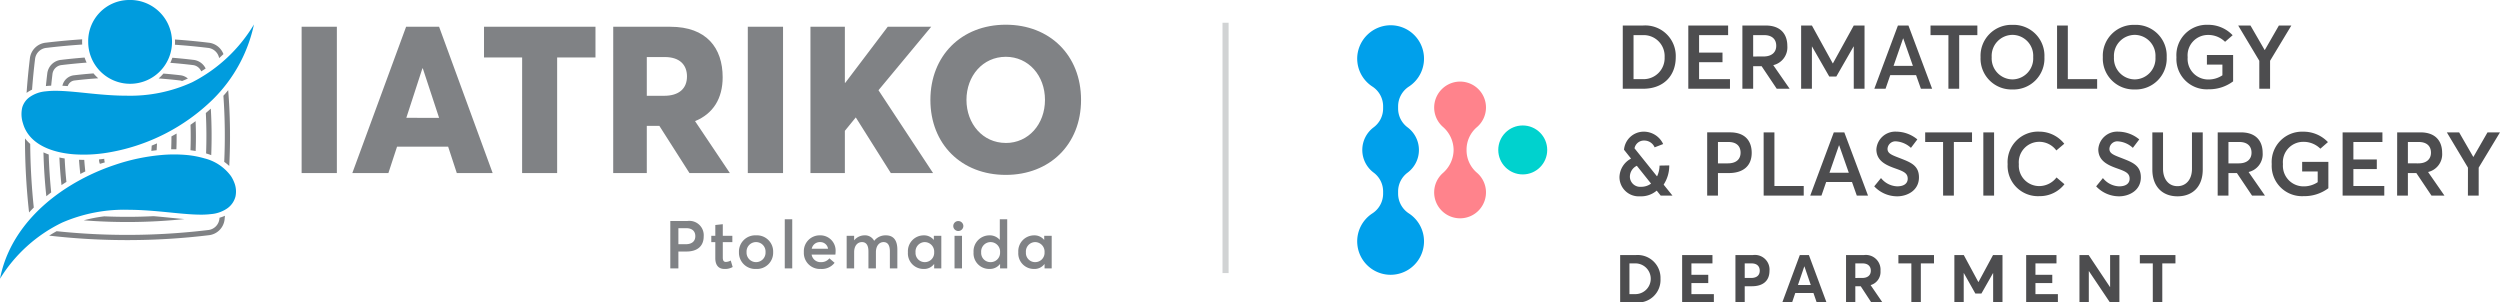
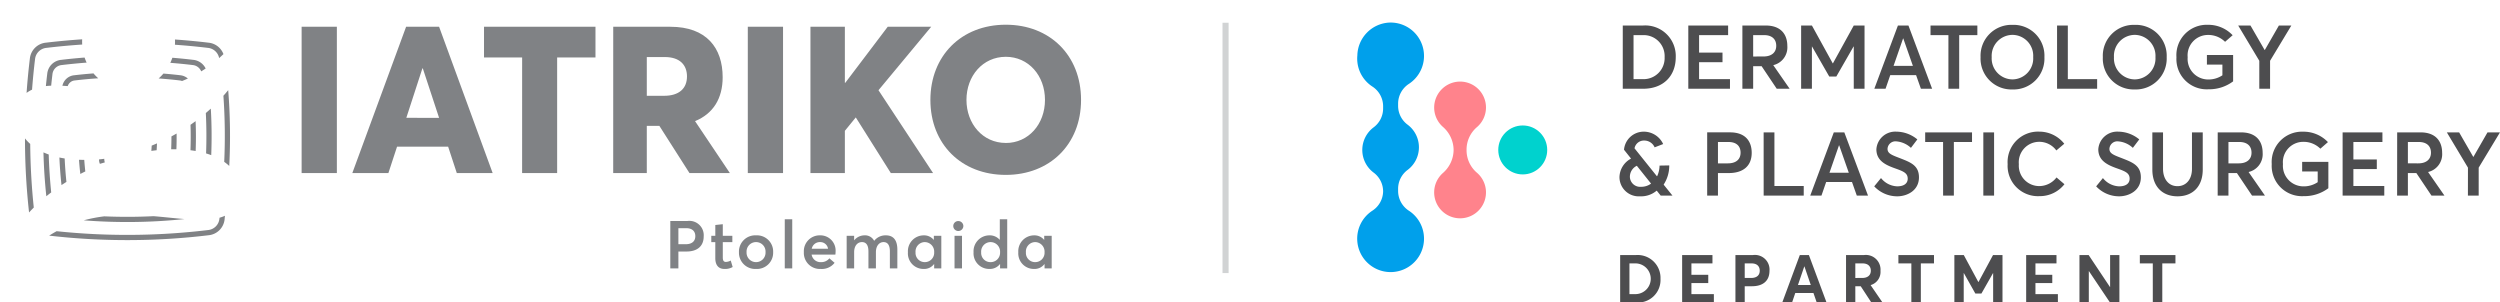
<svg xmlns="http://www.w3.org/2000/svg" width="410.216" height="49.631" viewBox="0 0 410.216 49.631">
  <g transform="translate(-396.033 -476.261)">
    <path d="M-63.456,0h5.783V-24.01h-5.783Zm8.319,0h5.918l1.42-4.328h8.386L-37.993,0h5.884L-40.9-24.01h-5.411Zm8.86-9.063,2.638-8.116h.068L-40.9-9.063Zm19,9.063h5.749V-18.971h6.29V-24.01H-33.529v5.039h6.256Zm14.947,0h5.512V-7.744h2.063L.186,0H6.814L1.1-8.522c2.976-1.217,4.531-3.72,4.531-7.2,0-4.8-2.638-8.285-8.589-8.285h-9.367Zm5.512-12.681v-6.357h2.942c2.536,0,3.652,1.353,3.652,3.179,0,2-1.319,3.179-3.754,3.179ZM9.756,0h5.783V-24.01H9.756Zm10.28,0h5.647V-6.932l1.792-2.2L33.225,0h6.932L31.2-13.594,39.852-24.01H32.717l-6.966,9.2h-.068v-9.2H20.036ZM52.094.3C59.263.3,64.437-4.667,64.437-12c0-7.372-5.174-12.343-12.343-12.343-7.3,0-12.377,5.106-12.377,12.343S44.79.3,52.094.3Zm0-5.242c-3.787,0-6.459-3.145-6.459-7.068s2.671-7.068,6.459-7.068c3.72,0,6.425,3.077,6.425,7.068S55.814-4.937,52.094-4.937Z" transform="translate(508.981 504.659)" fill="#808285" />
    <path d="M-63.327,0H-62V-2.772h1.337c1.677,0,2.816-.8,2.816-2.488a2.353,2.353,0,0,0-2.663-2.52h-2.816ZM-62-3.967V-6.6h1.3c.953,0,1.479.493,1.479,1.315,0,.767-.493,1.315-1.578,1.315Zm7.55,4.055A2.486,2.486,0,0,0-53.092-.23l-.318-1.063a1.794,1.794,0,0,1-.789.23c-.351,0-.515-.2-.515-.745v-2.5h1.567V-5.348h-1.567V-7.254l-1.227.131v1.775H-56.6v1.041h.657v2.619C-55.942-.493-55.372.088-54.451.088Zm5.194,0a2.661,2.661,0,0,0,2.805-2.751,2.658,2.658,0,0,0-2.805-2.761,2.67,2.67,0,0,0-2.805,2.761A2.667,2.667,0,0,0-49.257.088Zm0-1.118a1.553,1.553,0,0,1-1.556-1.633,1.553,1.553,0,0,1,1.556-1.655A1.554,1.554,0,0,1-47.7-2.663,1.554,1.554,0,0,1-49.257-1.03ZM-44.545,0h1.227V-8.065h-1.227Zm8.339-2.74a2.5,2.5,0,0,0-2.52-2.685,2.6,2.6,0,0,0-2.685,2.751A2.626,2.626,0,0,0-38.639.088,2.638,2.638,0,0,0-36.37-.92l-.855-.734a1.672,1.672,0,0,1-1.348.625A1.482,1.482,0,0,1-40.14-2.268h3.9A3.893,3.893,0,0,0-36.206-2.74Zm-2.531-1.578a1.279,1.279,0,0,1,1.293,1.085h-2.674A1.353,1.353,0,0,1-38.737-4.318ZM-34.387,0h1.227V-2.663c0-1.052.548-1.655,1.282-1.655s1.063.57,1.063,1.534V0h1.227V-2.663c0-1.052.559-1.655,1.249-1.655.723,0,1.041.57,1.041,1.534V0h1.227V-3.09c0-1.6-.7-2.334-1.874-2.334a2.347,2.347,0,0,0-1.918.888h-.022a1.677,1.677,0,0,0-1.6-.888,2.183,2.183,0,0,0-1.666.811h-.011v-.734h-1.227Zm12.635.088a2.008,2.008,0,0,0,1.7-.8l.022.011V0h1.173V-5.348h-1.227V-4.7l-.022.011a2.052,2.052,0,0,0-1.655-.734,2.6,2.6,0,0,0-2.575,2.772A2.552,2.552,0,0,0-21.752.088Zm.2-1.118a1.506,1.506,0,0,1-1.534-1.611,1.544,1.544,0,0,1,1.534-1.677,1.566,1.566,0,0,1,1.523,1.677A1.528,1.528,0,0,1-21.555-1.03Zm5.479-5.107a.83.83,0,0,0,.833-.822.828.828,0,0,0-.833-.811.818.818,0,0,0-.822.811A.821.821,0,0,0-16.076-6.137ZM-16.689,0h1.227V-5.348h-1.227Zm5.72.088A2.086,2.086,0,0,0-9.227-.723h.011V0h1.173V-8.065H-9.26V-4.69h-.011a2.164,2.164,0,0,0-1.709-.734,2.611,2.611,0,0,0-2.586,2.772A2.56,2.56,0,0,0-10.969.088Zm.186-1.118a1.512,1.512,0,0,1-1.534-1.611,1.552,1.552,0,0,1,1.545-1.677A1.566,1.566,0,0,1-9.216-2.641,1.537,1.537,0,0,1-10.783-1.03ZM-3.638.088a2.008,2.008,0,0,0,1.7-.8l.022.011V0H-.745V-5.348H-1.972V-4.7l-.022.011a2.052,2.052,0,0,0-1.655-.734A2.6,2.6,0,0,0-6.224-2.652,2.552,2.552,0,0,0-3.638.088Zm.2-1.118A1.506,1.506,0,0,1-4.975-2.641,1.544,1.544,0,0,1-3.441-4.318,1.566,1.566,0,0,1-1.918-2.641,1.528,1.528,0,0,1-3.441-1.03Z" transform="translate(569.347 520.303)" fill="#808285" />
    <path d="M429.051,487.974c.245-.152.488-.309.727-.471a2.525,2.525,0,0,0-2.013-1.419q-1.722-.207-3.451-.347a8.189,8.189,0,0,1-.335.833q1.845.144,3.684.365a1.677,1.677,0,0,1,1.388,1.039m1.572,6.11c-.268.247-.54.487-.817.723.113,2.207.122,4.419.043,6.627.285.085.567.179.845.284C430.792,499.174,430.776,496.626,430.623,494.084Zm-9.393,17.648q-4.038.2-8.081.027a23.929,23.929,0,0,0-3.378.655,91.169,91.169,0,0,0,16.537-.208c-1.346-.109-2.689-.259-4.034-.383Q421.752,511.775,421.23,511.732Zm-17.2-10.121q-.441-.156-.866-.349.088,3.611.472,7.2.393-.321.8-.629Q404.118,504.732,404.027,501.611Zm5.886-15.907q-1.935.148-3.862.38a2.542,2.542,0,0,0-2.268,2.267q-.124,1.016-.224,2.035c.289-.034.578-.055.868-.068q.094-.933.207-1.864a1.687,1.687,0,0,1,1.519-1.519q2.04-.244,4.091-.4A8,8,0,0,1,409.913,485.7Zm15.985,3.85q.483-.19.957-.406a2.245,2.245,0,0,0-1.229-.538q-1.388-.165-2.781-.276a7.8,7.8,0,0,1-.785.8q1.736.121,3.465.327A1.5,1.5,0,0,1,425.9,489.554Zm2.237,11.483c.06-1.631.06-3.265-.01-4.9q-.411.3-.833.6.069,2.087-.009,4.175Q427.71,500.964,428.135,501.037Zm-21.205,5.074q-.2-1.92-.289-3.848-.435-.068-.865-.16.1,2.27.347,4.528c.127-.085.255-.168.383-.251S406.788,506.2,406.93,506.111Zm4.437-17.807q-1.584.119-3.163.306a2.2,2.2,0,0,0-1.933,1.724c.291.014.582.034.873.055a1.345,1.345,0,0,1,1.161-.928q1.917-.227,3.844-.353A7.809,7.809,0,0,1,411.367,488.3Zm-2.153,16.5q.405-.213.815-.414-.106-.948-.175-1.9-.431,0-.86-.012Q409.075,503.644,409.214,504.8Zm15.8-6.636c-.282.161-.565.318-.852.471q0,1.059-.044,2.117c.286-.005.572-.006.857,0Q425.029,499.462,425.011,498.168Zm-12.587,4.974.8-.233a2.015,2.015,0,0,1-.088-.558l0-.033c-.285.038-.569.072-.855.1A1.623,1.623,0,0,0,412.424,503.142Zm9.368-3.357q-.434.189-.873.368-.023.433-.058.867c.289-.04.579-.076.868-.107Q421.772,500.349,421.792,499.785Zm10.2-14q.355-.315.7-.644a2.914,2.914,0,0,0-2.425-1.874q-2.758-.33-5.531-.525c.006.131.01.262.01.392,0,.156-.005.311-.014.467q2.722.192,5.433.518A2.076,2.076,0,0,1,431.988,485.784Zm.693,6.2a93.26,93.26,0,0,1,.133,10.835,7.372,7.372,0,0,1,.825.672,94.749,94.749,0,0,0-.171-12.439Q433.086,491.53,432.681,491.986Zm.266,19.675a6.319,6.319,0,0,1-.9.326l-.019.157a2.07,2.07,0,0,1-1.866,1.866,111.307,111.307,0,0,1-18.738.66q-3.06-.152-6.107-.471-.627.342-1.227.727a112,112,0,0,0,26.174-.065,2.927,2.927,0,0,0,2.615-2.613C432.9,512.053,432.923,511.857,432.947,511.661Zm-31.379-1.337q-.545-5.205-.586-10.446a6.95,6.95,0,0,1-.859-.907,109.466,109.466,0,0,0,.669,12.156Q401.172,510.717,401.568,510.324Zm-.285-19.346q.188-2.5.49-4.995a2.071,2.071,0,0,1,1.866-1.865q2.928-.351,5.871-.548c-.008-.146-.012-.291-.012-.437s0-.281.011-.422q-2.992.2-5.972.555a2.928,2.928,0,0,0-2.615,2.614q-.34,2.807-.537,5.628A4.828,4.828,0,0,1,401.283,490.978Z" fill="#808285" fill-rule="evenodd" />
-     <path d="M437.708,480.268a25.112,25.112,0,0,1-10.139,9.489,24.406,24.406,0,0,1-10.815,2.205c-1.682,0-3.358-.122-5.032-.28-1.494-.14-2.987-.317-4.483-.43-.653-.049-1.309-.086-1.964-.09a13.5,13.5,0,0,0-1.741.087,5.371,5.371,0,0,0-2.7.989,3.207,3.207,0,0,0-1.145,1.635,4.823,4.823,0,0,0,.115,2.627,5.522,5.522,0,0,0,.683,1.516c1.576,2.432,4.81,3.326,7.534,3.553a23.67,23.67,0,0,0,5.577-.247,32.189,32.189,0,0,0,17.423-8.81,24.426,24.426,0,0,0,6.685-12.244m-20.589-4.007a6.877,6.877,0,1,1-6.611,6.872A6.746,6.746,0,0,1,417.119,476.261ZM396.033,522a24.429,24.429,0,0,1,10.2-9.216,25.617,25.617,0,0,1,10.987-2.1c1.714.01,3.423.131,5.129.289,1.522.14,3.044.314,4.569.423.665.048,1.332.083,2,.086a13.74,13.74,0,0,0,1.768-.094,5.43,5.43,0,0,0,2.721-.995,3.413,3.413,0,0,0,1.264-1.882,3.948,3.948,0,0,0-.232-2.374,5.427,5.427,0,0,0-.518-.994,7.677,7.677,0,0,0-4.326-2.893,15.594,15.594,0,0,0-3.157-.574,23.049,23.049,0,0,0-3.612-.005,32.682,32.682,0,0,0-7.96,1.649,35.337,35.337,0,0,0-7.9,3.777C401.59,510.569,397.274,515.6,396.033,522Z" fill="#009cde" fill-rule="evenodd" />
    <circle cx="4.016" cy="4.016" r="4.016" transform="translate(641.878 496.849)" fill="#00d2ce" />
-     <path d="M618.756,485.358a5.468,5.468,0,0,0,2.436,5.087,3.854,3.854,0,0,1,1.791,3.2v.442a3.849,3.849,0,0,1-1.56,3.072,4.637,4.637,0,0,0,0,7.421,3.847,3.847,0,0,1,1.56,3.071v.443a3.852,3.852,0,0,1-1.791,3.2,5.469,5.469,0,0,0-2.436,5.087,5.481,5.481,0,0,0,10.938-.518,5.466,5.466,0,0,0-2.47-4.576,3.869,3.869,0,0,1-1.78-3.222v-.409a3.847,3.847,0,0,1,1.56-3.071,4.637,4.637,0,0,0,0-7.421,3.849,3.849,0,0,1-1.56-3.072v-.408a3.872,3.872,0,0,1,1.78-3.223,5.478,5.478,0,0,0-3.233-10.052A5.524,5.524,0,0,0,618.756,485.358Z" fill="#00a0eb" />
+     <path d="M618.756,485.358a5.468,5.468,0,0,0,2.436,5.087,3.854,3.854,0,0,1,1.791,3.2v.442a3.849,3.849,0,0,1-1.56,3.072,4.637,4.637,0,0,0,0,7.421,3.847,3.847,0,0,1,1.56,3.071a3.852,3.852,0,0,1-1.791,3.2,5.469,5.469,0,0,0-2.436,5.087,5.481,5.481,0,0,0,10.938-.518,5.466,5.466,0,0,0-2.47-4.576,3.869,3.869,0,0,1-1.78-3.222v-.409a3.847,3.847,0,0,1,1.56-3.071,4.637,4.637,0,0,0,0-7.421,3.849,3.849,0,0,1-1.56-3.072v-.408a3.872,3.872,0,0,1,1.78-3.223,5.478,5.478,0,0,0-3.233-10.052A5.524,5.524,0,0,0,618.756,485.358Z" fill="#00a0eb" />
    <path d="M631.384,493.461a4.235,4.235,0,0,0,1.408,3.616,5.075,5.075,0,0,1,1.757,3.787v0a5.075,5.075,0,0,1-1.757,3.787,4.251,4.251,0,1,0,5.558-.071,4.84,4.84,0,0,1-1.674-3.717h0a4.843,4.843,0,0,1,1.674-3.717,4.248,4.248,0,0,0-3.224-7.47A4.274,4.274,0,0,0,631.384,493.461Z" fill="#ff838c" />
    <path d="M1.271,0H4.617C7.949,0,9.965-2.119,9.965-5.173a5.007,5.007,0,0,0-5.392-5.2h-3.3ZM3.039-1.578V-8.8H4.6A3.438,3.438,0,0,1,8.139-5.173,3.452,3.452,0,0,1,4.515-1.578ZM12.026,0h6.838V-1.578h-5.07V-4.354h3.843V-5.932H13.794V-8.8h4.764v-1.578H12.026ZM20.9,0h1.768V-3.7h1.388L26.535,0h2.119L25.966-3.872a2.992,2.992,0,0,0,2.309-3.142c0-1.929-1.081-3.361-3.551-3.361H20.9Zm1.768-5.29V-8.8h1.8c1.271,0,1.987.658,1.987,1.753,0,1.023-.687,1.753-2.1,1.753ZM30.539,0h1.768V-6.941h.015L35.157-2h1.154l2.835-4.939h.029V0h1.768V-10.375H39.175l-3.419,6.21h-.029l-3.419-6.21H30.539ZM42.55,0h1.841l.774-2.236H49.4L50.192,0h1.841L48.147-10.375H46.422Zm3.156-3.755,1.563-4.5H47.3l1.578,4.5Zm9,3.755h1.768V-8.8h2.981v-1.578H51.77V-8.8h2.937ZM65.228.117a5.069,5.069,0,0,0,5.231-5.3,5.06,5.06,0,0,0-5.231-5.3,5.072,5.072,0,0,0-5.246,5.3A5.072,5.072,0,0,0,65.228.117Zm0-1.651a3.445,3.445,0,0,1-3.419-3.653A3.445,3.445,0,0,1,65.228-8.84a3.433,3.433,0,0,1,3.39,3.653A3.441,3.441,0,0,1,65.228-1.534ZM72.534,0H79.11V-1.578H74.3v-8.8H72.534ZM85.29.117a5.069,5.069,0,0,0,5.231-5.3,5.06,5.06,0,0,0-5.231-5.3,5.072,5.072,0,0,0-5.246,5.3A5.072,5.072,0,0,0,85.29.117Zm0-1.651a3.445,3.445,0,0,1-3.419-3.653A3.445,3.445,0,0,1,85.29-8.84a3.433,3.433,0,0,1,3.39,3.653A3.441,3.441,0,0,1,85.29-1.534ZM97.36.088a6.552,6.552,0,0,0,4.062-1.3V-5.538h-4.3V-3.96h2.542v1.753a4.073,4.073,0,0,1-2.309.687,3.373,3.373,0,0,1-3.39-3.653,3.337,3.337,0,0,1,3.317-3.653,3.9,3.9,0,0,1,2.82,1.125l1.242-1.081a5.506,5.506,0,0,0-4.048-1.71,4.978,4.978,0,0,0-5.173,5.319A4.969,4.969,0,0,0,97.36.088ZM105.718,0h1.768V-4.588l3.492-5.786h-2.046l-2.309,4.018h-.029l-2.323-4.018h-2.016l3.463,5.786ZM4.106,17.651a3.945,3.945,0,0,0,2.718-.921h.029l.643.8H9.425L7.993,15.752v-.044A5.636,5.636,0,0,0,8.9,12.581l-1.593.029a4.228,4.228,0,0,1-.395,1.739H6.868L3.2,9.775A1.571,1.571,0,0,1,4.822,8.5,1.847,1.847,0,0,1,6.5,9.615l1.4-.541A3.5,3.5,0,0,0,4.676,7.043a3.246,3.246,0,0,0-3.2,2.966l1.14,1.432v.029A3.524,3.524,0,0,0,.731,14.51,3.16,3.16,0,0,0,4.106,17.651Zm.175-1.563a1.681,1.681,0,0,1-1.841-1.68,2,2,0,0,1,1.14-1.768L5.9,15.547v.029A2.683,2.683,0,0,1,4.281,16.088Zm10.842,1.447h1.768v-3.7h1.783c2.236,0,3.755-1.067,3.755-3.317,0-1.929-1.067-3.361-3.551-3.361H15.123Zm1.768-5.29V8.738H18.63c1.271,0,1.973.658,1.973,1.753,0,1.023-.658,1.753-2.1,1.753Zm7.5,5.29h6.575V15.956H26.156V7.16H24.387Zm7.642,0h1.841l.774-2.236h4.237l.789,2.236h1.841L37.626,7.16H35.9Zm3.156-3.755,1.563-4.5h.029l1.578,4.5Zm11.105,3.872c1.666,0,3.58-.964,3.58-3.112,0-2-1.432-2.484-3.215-3.185-1.257-.482-1.958-.745-1.943-1.505a1.3,1.3,0,0,1,1.461-1.213A3.966,3.966,0,0,1,48.556,9.7l1.052-1.388a5.463,5.463,0,0,0-3.434-1.271,3.105,3.105,0,0,0-3.288,2.893c0,1.9,1.563,2.6,3.142,3.156,1.315.468,2,.76,2,1.666,0,.76-.584,1.257-1.724,1.257a3.553,3.553,0,0,1-2.659-1.359l-1.111,1.359A5.152,5.152,0,0,0,46.291,17.651Zm7.54-.117H55.6v-8.8H58.58V7.16H50.894V8.738h2.937Zm6.6,0H62.2V7.16H60.435Zm9.22.088a5.127,5.127,0,0,0,4.091-1.958l-1.3-1.111a3.577,3.577,0,0,1-2.791,1.417,3.349,3.349,0,0,1-3.39-3.595,3.357,3.357,0,0,1,3.361-3.668,3.474,3.474,0,0,1,2.791,1.417l1.3-1.1a5.226,5.226,0,0,0-4.091-1.987,4.994,4.994,0,0,0-5.2,5.333A4.977,4.977,0,0,0,69.656,17.622Zm13.049.029c1.666,0,3.58-.964,3.58-3.112,0-2-1.432-2.484-3.215-3.185-1.257-.482-1.958-.745-1.943-1.505a1.3,1.3,0,0,1,1.461-1.213A3.966,3.966,0,0,1,84.969,9.7l1.052-1.388a5.463,5.463,0,0,0-3.434-1.271A3.105,3.105,0,0,0,79.3,9.936c0,1.9,1.563,2.6,3.142,3.156,1.315.468,2,.76,2,1.666,0,.76-.584,1.257-1.724,1.257a3.553,3.553,0,0,1-2.659-1.359l-1.111,1.359A5.152,5.152,0,0,0,82.7,17.651Zm9.585,0c2.586,0,4.15-1.695,4.15-4.384V7.16H94.671v5.976c0,1.783-.994,2.849-2.382,2.849-1.49,0-2.367-1.2-2.367-2.849V7.16H88.169v6.108C88.169,16.059,89.835,17.651,92.29,17.651Zm6.6-.117h1.768v-3.7h1.388l2.484,3.7h2.119l-2.689-3.872a2.992,2.992,0,0,0,2.309-3.142c0-1.929-1.081-3.361-3.551-3.361H98.894Zm1.768-5.29V8.738h1.8c1.271,0,1.987.658,1.987,1.753,0,1.023-.687,1.753-2.1,1.753Zm12.333,5.377a6.552,6.552,0,0,0,4.062-1.3V12h-4.3v1.578H115.3v1.753a4.073,4.073,0,0,1-2.309.687,3.373,3.373,0,0,1-3.39-3.653,3.337,3.337,0,0,1,3.317-3.653,3.9,3.9,0,0,1,2.82,1.125l1.242-1.081a5.506,5.506,0,0,0-4.048-1.71,4.978,4.978,0,0,0-5.173,5.319A4.969,4.969,0,0,0,112.995,17.622Zm6.4-.088h6.838V15.956h-5.07V13.18h3.843V11.6h-3.843V8.738h4.764V7.16h-6.532Zm8.943,0h1.768v-3.7h1.388l2.484,3.7H136.1l-2.689-3.872a2.992,2.992,0,0,0,2.309-3.142c0-1.929-1.081-3.361-3.551-3.361h-3.828Zm1.768-5.29V8.738h1.8c1.271,0,1.987.658,1.987,1.753,0,1.023-.687,1.753-2.1,1.753Zm9.849,5.29h1.768V12.946l3.492-5.786h-2.046l-2.309,4.018h-.029L138.508,7.16h-2.016l3.463,5.786ZM.844,35.069H3.452a3.7,3.7,0,0,0,4.011-3.879,3.755,3.755,0,0,0-4.044-3.9H.844ZM2.367,33.7V28.658H3.441A2.522,2.522,0,0,1,3.353,33.7Zm8.647,1.37h5.206V33.7H12.537V31.88H15.3V30.532H12.537V28.658h3.452v-1.37H11.014Zm8.745,0h1.523V32.406h1.205c1.71,0,2.86-.822,2.86-2.532a2.4,2.4,0,0,0-2.707-2.586H19.759Zm1.523-4.022V28.658H22.4c.888,0,1.348.471,1.348,1.195s-.46,1.195-1.425,1.195Zm6.159,4.022h1.611l.526-1.556h2.981l.537,1.556h1.611l-2.893-7.781h-1.49ZM30.017,32.2l1.041-3.047h.022L32.121,32.2Zm7.89,2.871h1.523V32.406h.888l1.742,2.663h1.83L41.94,32.22a2.251,2.251,0,0,0,1.622-2.345,2.409,2.409,0,0,0-2.707-2.586H37.907Zm1.523-4.022V28.658h1.184c.888,0,1.359.471,1.359,1.195s-.482,1.195-1.425,1.195Zm9.195,4.022h1.556V28.658H52.34v-1.37H46.5v1.37h2.126Zm7.058,0h1.534V30.247h.022L59.124,33.6h1l1.9-3.343h.022v4.811h1.534V27.288H62.028l-2.389,4.427h-.022l-2.389-4.427H55.683Zm11.781,0h5.206V33.7H68.987V31.88h2.762V30.532H68.987V28.658h3.452v-1.37H67.464Zm8.745,0h1.534v-5.14h.022l3.452,5.14h1.545V27.288H81.239v5.249h-.022l-3.5-5.249H76.209Zm12.033,0H89.8V28.658h2.159v-1.37H86.116v1.37h2.126Z" transform="translate(661.035 490.823)" fill="#4d4d4f" />
    <rect width="41.076" height="1" transform="translate(597.629 479.993) rotate(90)" fill="#d1d3d4" />
  </g>
</svg>